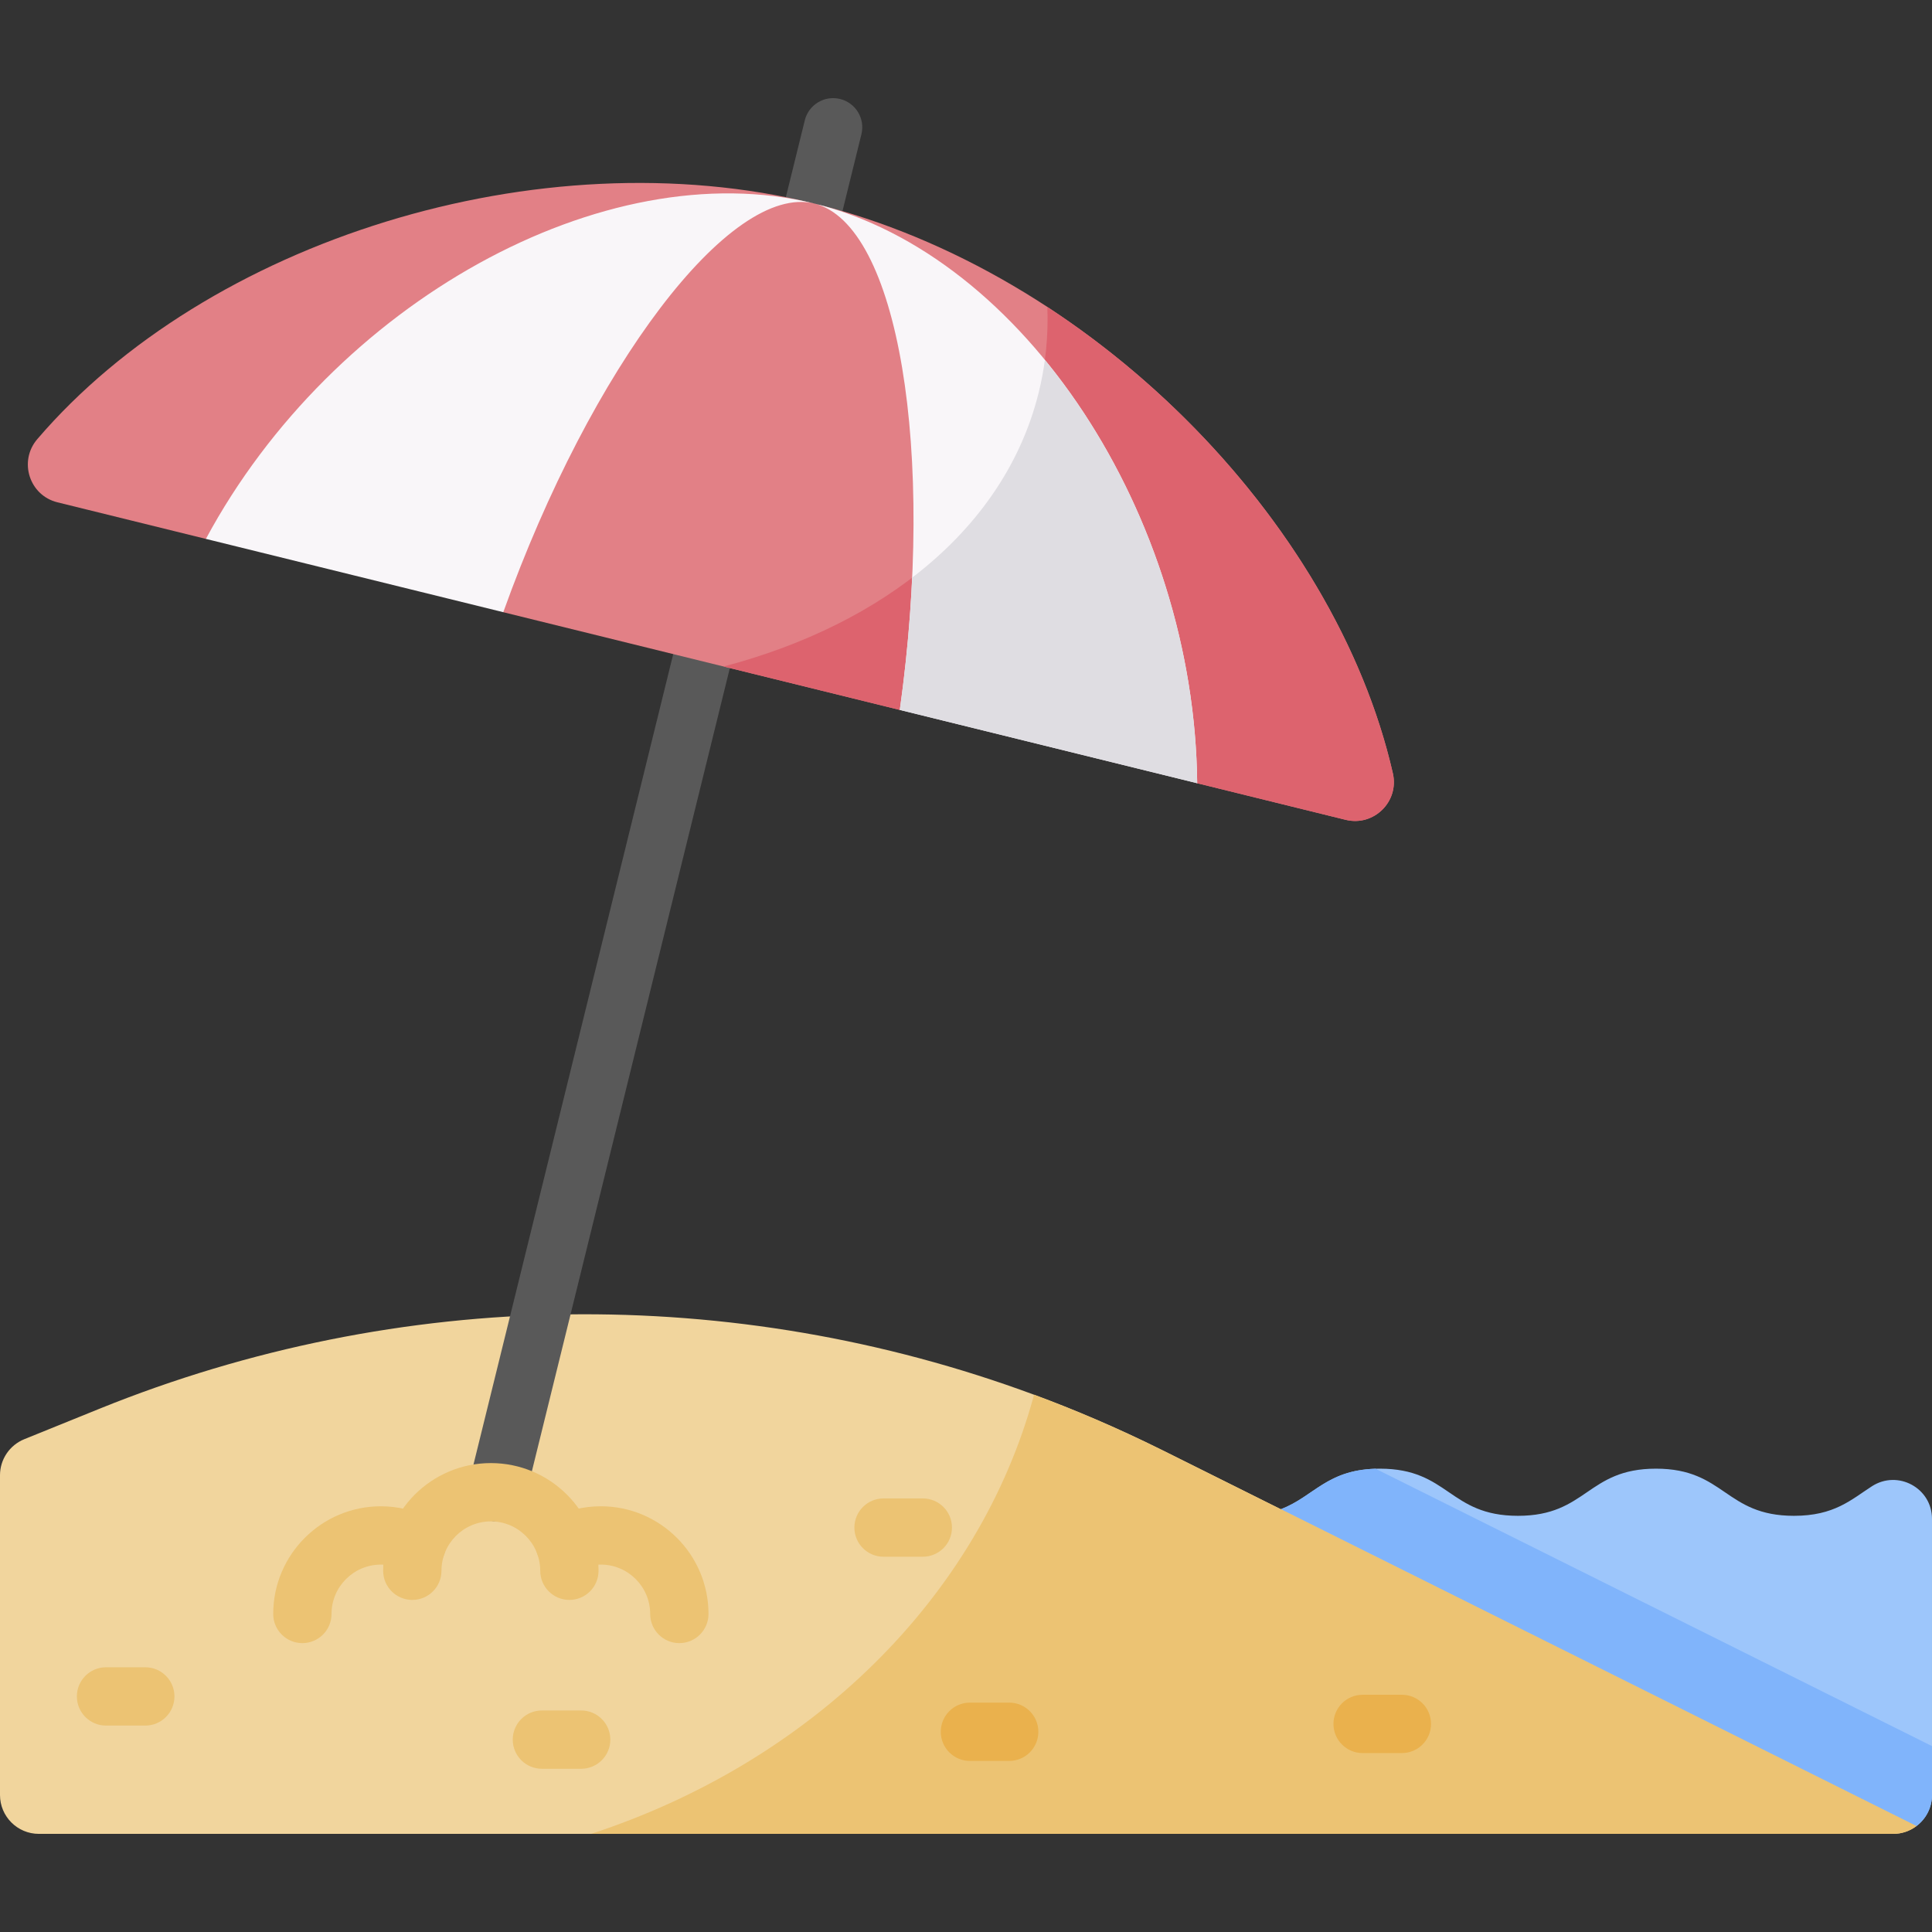
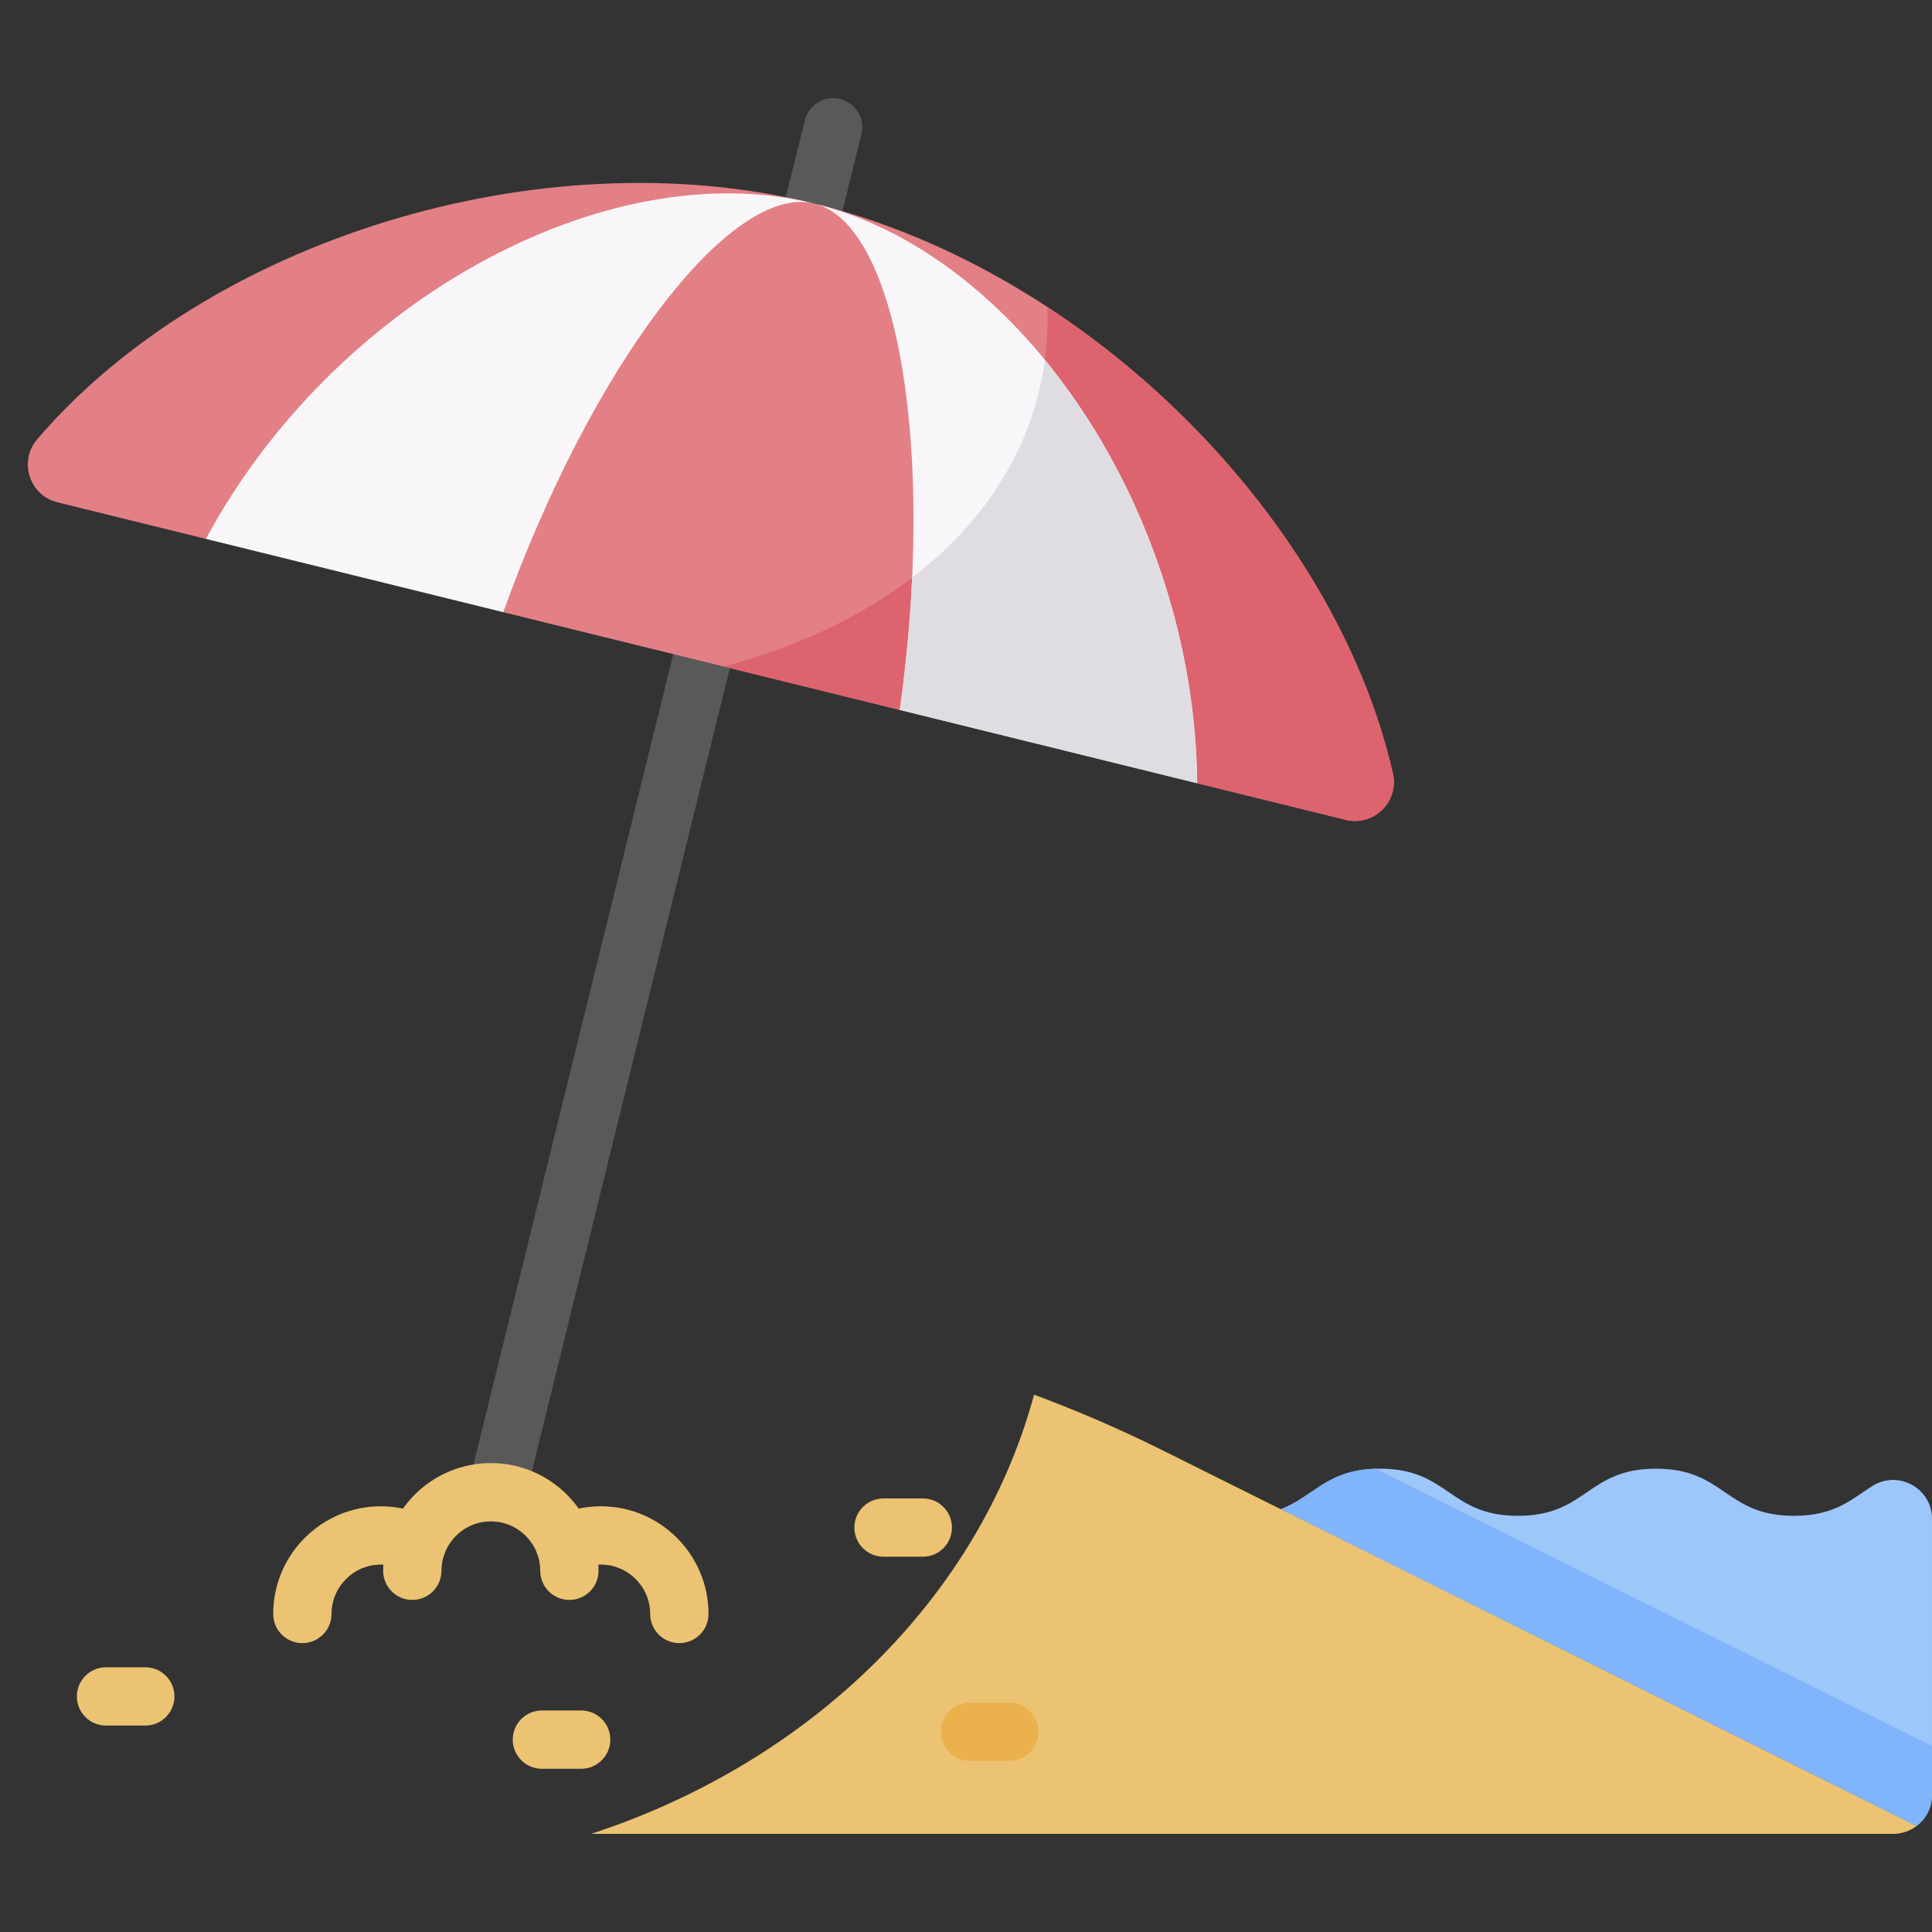
<svg xmlns="http://www.w3.org/2000/svg" id="Capa_1" height="512" viewBox="0 0 512 512" width="512">
  <rect x="0" y="0" width="512" height="512" fill="#333333" stroke="none" />
  <g>
    <path d="m496.08 393.873c6.871-4.428 15.919.463 15.919 8.638v73.184c0 3.369-1.628 6.367-4.131 8.241l-168.455-83.97c8.993-3.43 12.28-10.755 26.28-10.755 18.286 0 18.286 12.496 36.582 12.496 18.286 0 18.286-12.496 36.571-12.496 18.286 0 18.286 12.496 36.571 12.496 10.712 0 15.153-4.283 20.663-7.834z" fill="#9dc6fb" />
    <path d="m364.535 389.23c-13.027.393-16.381 7.4-25.117 10.734 0 0 0 .001.001.002l168.451 83.97c2.503-1.874 4.13-4.871 4.131-8.239v-12.957l-147.46-73.506c-.003-.002-.005-.003-.006-.004z" fill="#80b4fb" />
-     <path d="m507.868 483.936c-1.72 1.298-3.853 2.06-6.171 2.06h-491.395c-5.687 0-10.302-4.615-10.302-10.301v-84.743c0-4.193 2.545-7.974 6.439-9.55l19.862-8.046c79.623-32.234 167.991-33.254 247.738-3.74 10.541 3.891 21.758 8.629 33.975 14.69z" fill="#f1d59d" />
    <path d="m507.868 483.936c-1.72 1.298-3.853 2.06-6.171 2.06h-345.048c58.257-19.069 102.833-62.625 117.389-116.38v-.01c10.534 3.917 21.759 8.63 33.975 14.701z" fill="#ecc373" />
    <g>
      <path d="m215.807 61.667c-.612 0-1.234-.073-1.855-.226-4.143-1.021-6.674-5.208-5.653-9.351l4.981-20.208c1.021-4.143 5.209-6.671 9.351-5.653 4.143 1.021 6.674 5.208 5.653 9.351l-4.981 20.208c-.869 3.522-4.025 5.879-7.496 5.879z" fill="#595959" />
    </g>
    <g>
      <path d="m131.632 403.187c-.612 0-1.234-.073-1.855-.226-4.143-1.021-6.674-5.208-5.653-9.351l54.29-220.27c1.022-4.143 5.208-6.672 9.351-5.653 4.143 1.021 6.674 5.208 5.653 9.351l-54.29 220.27c-.869 3.521-4.024 5.879-7.496 5.879z" fill="#595959" />
    </g>
    <g>
      <path d="m150.894 423.997c-4.267 0-7.726-3.459-7.726-7.726 0-7.216-5.871-13.087-13.087-13.087s-13.087 5.871-13.087 13.087c0 4.267-3.459 7.726-7.726 7.726s-7.726-3.459-7.726-7.726c0-15.736 12.803-28.539 28.539-28.539s28.539 12.803 28.539 28.539c.001 4.267-3.459 7.726-7.726 7.726z" fill="#ecc373" />
    </g>
    <g>
      <path d="m180.033 435.445c-4.267 0-7.726-3.459-7.726-7.726 0-7.216-5.871-13.087-13.087-13.087-2.125 0-4.14.487-5.989 1.449-3.786 1.969-8.451.495-10.42-3.291-1.968-3.786-.495-8.451 3.291-10.42 4.016-2.088 8.552-3.192 13.118-3.192 15.736 0 28.539 12.803 28.539 28.539 0 4.268-3.459 7.728-7.726 7.728z" fill="#ecc373" />
    </g>
    <g>
-       <path d="m80.13 435.445c-4.267 0-7.726-3.459-7.726-7.726 0-15.736 12.803-28.539 28.539-28.539 4.566 0 9.102 1.104 13.118 3.192 3.786 1.968 5.259 6.633 3.291 10.42-1.968 3.786-6.634 5.261-10.42 3.291-1.849-.962-3.864-1.449-5.989-1.449-7.216 0-13.087 5.871-13.087 13.087.001 4.264-3.459 7.724-7.726 7.724z" fill="#ecc373" />
+       <path d="m80.13 435.445c-4.267 0-7.726-3.459-7.726-7.726 0-15.736 12.803-28.539 28.539-28.539 4.566 0 9.102 1.104 13.118 3.192 3.786 1.968 5.259 6.633 3.291 10.42-1.968 3.786-6.634 5.261-10.42 3.291-1.849-.962-3.864-1.449-5.989-1.449-7.216 0-13.087 5.871-13.087 13.087.001 4.264-3.459 7.724-7.726 7.724" fill="#ecc373" />
    </g>
    <g>
      <path d="m244.553 412.55h-10.406c-4.267 0-7.726-3.459-7.726-7.726s3.459-7.726 7.726-7.726h10.406c4.267 0 7.726 3.459 7.726 7.726s-3.459 7.726-7.726 7.726z" fill="#ecc373" />
    </g>
    <g>
      <path d="m267.447 466.664h-10.407c-4.267 0-7.726-3.459-7.726-7.726s3.459-7.726 7.726-7.726h10.406c4.267 0 7.726 3.459 7.726 7.726.001 4.267-3.458 7.726-7.725 7.726z" fill="#eab14d" />
    </g>
    <g>
-       <path d="m371.512 464.583h-10.406c-4.267 0-7.726-3.459-7.726-7.726s3.459-7.726 7.726-7.726h10.406c4.267 0 7.726 3.459 7.726 7.726s-3.459 7.726-7.726 7.726z" fill="#eab14d" />
-     </g>
+       </g>
    <g>
      <path d="m38.504 457.298h-10.406c-4.267 0-7.726-3.459-7.726-7.726s3.459-7.726 7.726-7.726h10.406c4.267 0 7.726 3.459 7.726 7.726s-3.459 7.726-7.726 7.726z" fill="#ecc373" />
    </g>
    <g>
      <path d="m154.016 468.745h-10.406c-4.267 0-7.726-3.459-7.726-7.726s3.459-7.726 7.726-7.726h10.406c4.267 0 7.726 3.459 7.726 7.726s-3.459 7.726-7.726 7.726z" fill="#ecc373" />
    </g>
    <g>
      <g>
        <path d="m238.457 188.138 39.406-9.573 39.406 28.998-.001.002 39.346 9.697c7.465 1.84 14.219-4.844 12.506-12.339-15.392-67.334-80.32-132.988-153.318-150.984-72.997-17.997-161.011 9.975-205.924 62.443-5 5.841-2.125 14.897 5.341 16.737l39.339 9.694 52.137-13.403 26.682 32.832 105.081 25.899z" fill="#e28086" />
        <path d="m277.863 178.565 39.406 28.998 39.344 9.697c7.431 1.831 14.224-4.798 12.523-12.259-10.802-47.38-46.147-93.937-91.577-123.653.289 7.57-.437 15.141-2.28 22.62-8.78 35.622-40.77 61.405-83.508 72.663l46.686 11.507z" fill="#dd636e" />
        <path d="m215.801 53.939c22.273 5.49 32.24 65.823 22.657 134.199l78.812 19.425c-.697-70.91-45.787-139.9-101.469-153.624-55.683-13.724-127.669 26.41-161.238 88.874l78.812 19.425c23.29-64.998 60.153-113.789 82.426-108.299z" fill="#f9f6f9" />
        <path d="m276.907 95.376c-.385 2.874-.925 5.74-1.628 8.592-4.835 19.616-16.714 36.245-33.544 49.113-.516 11.269-1.594 23.038-3.278 35.057l78.812 19.425c-.409-41.669-16.152-82.669-40.362-112.187z" fill="#dfdde2" />
      </g>
    </g>
  </g>
</svg>